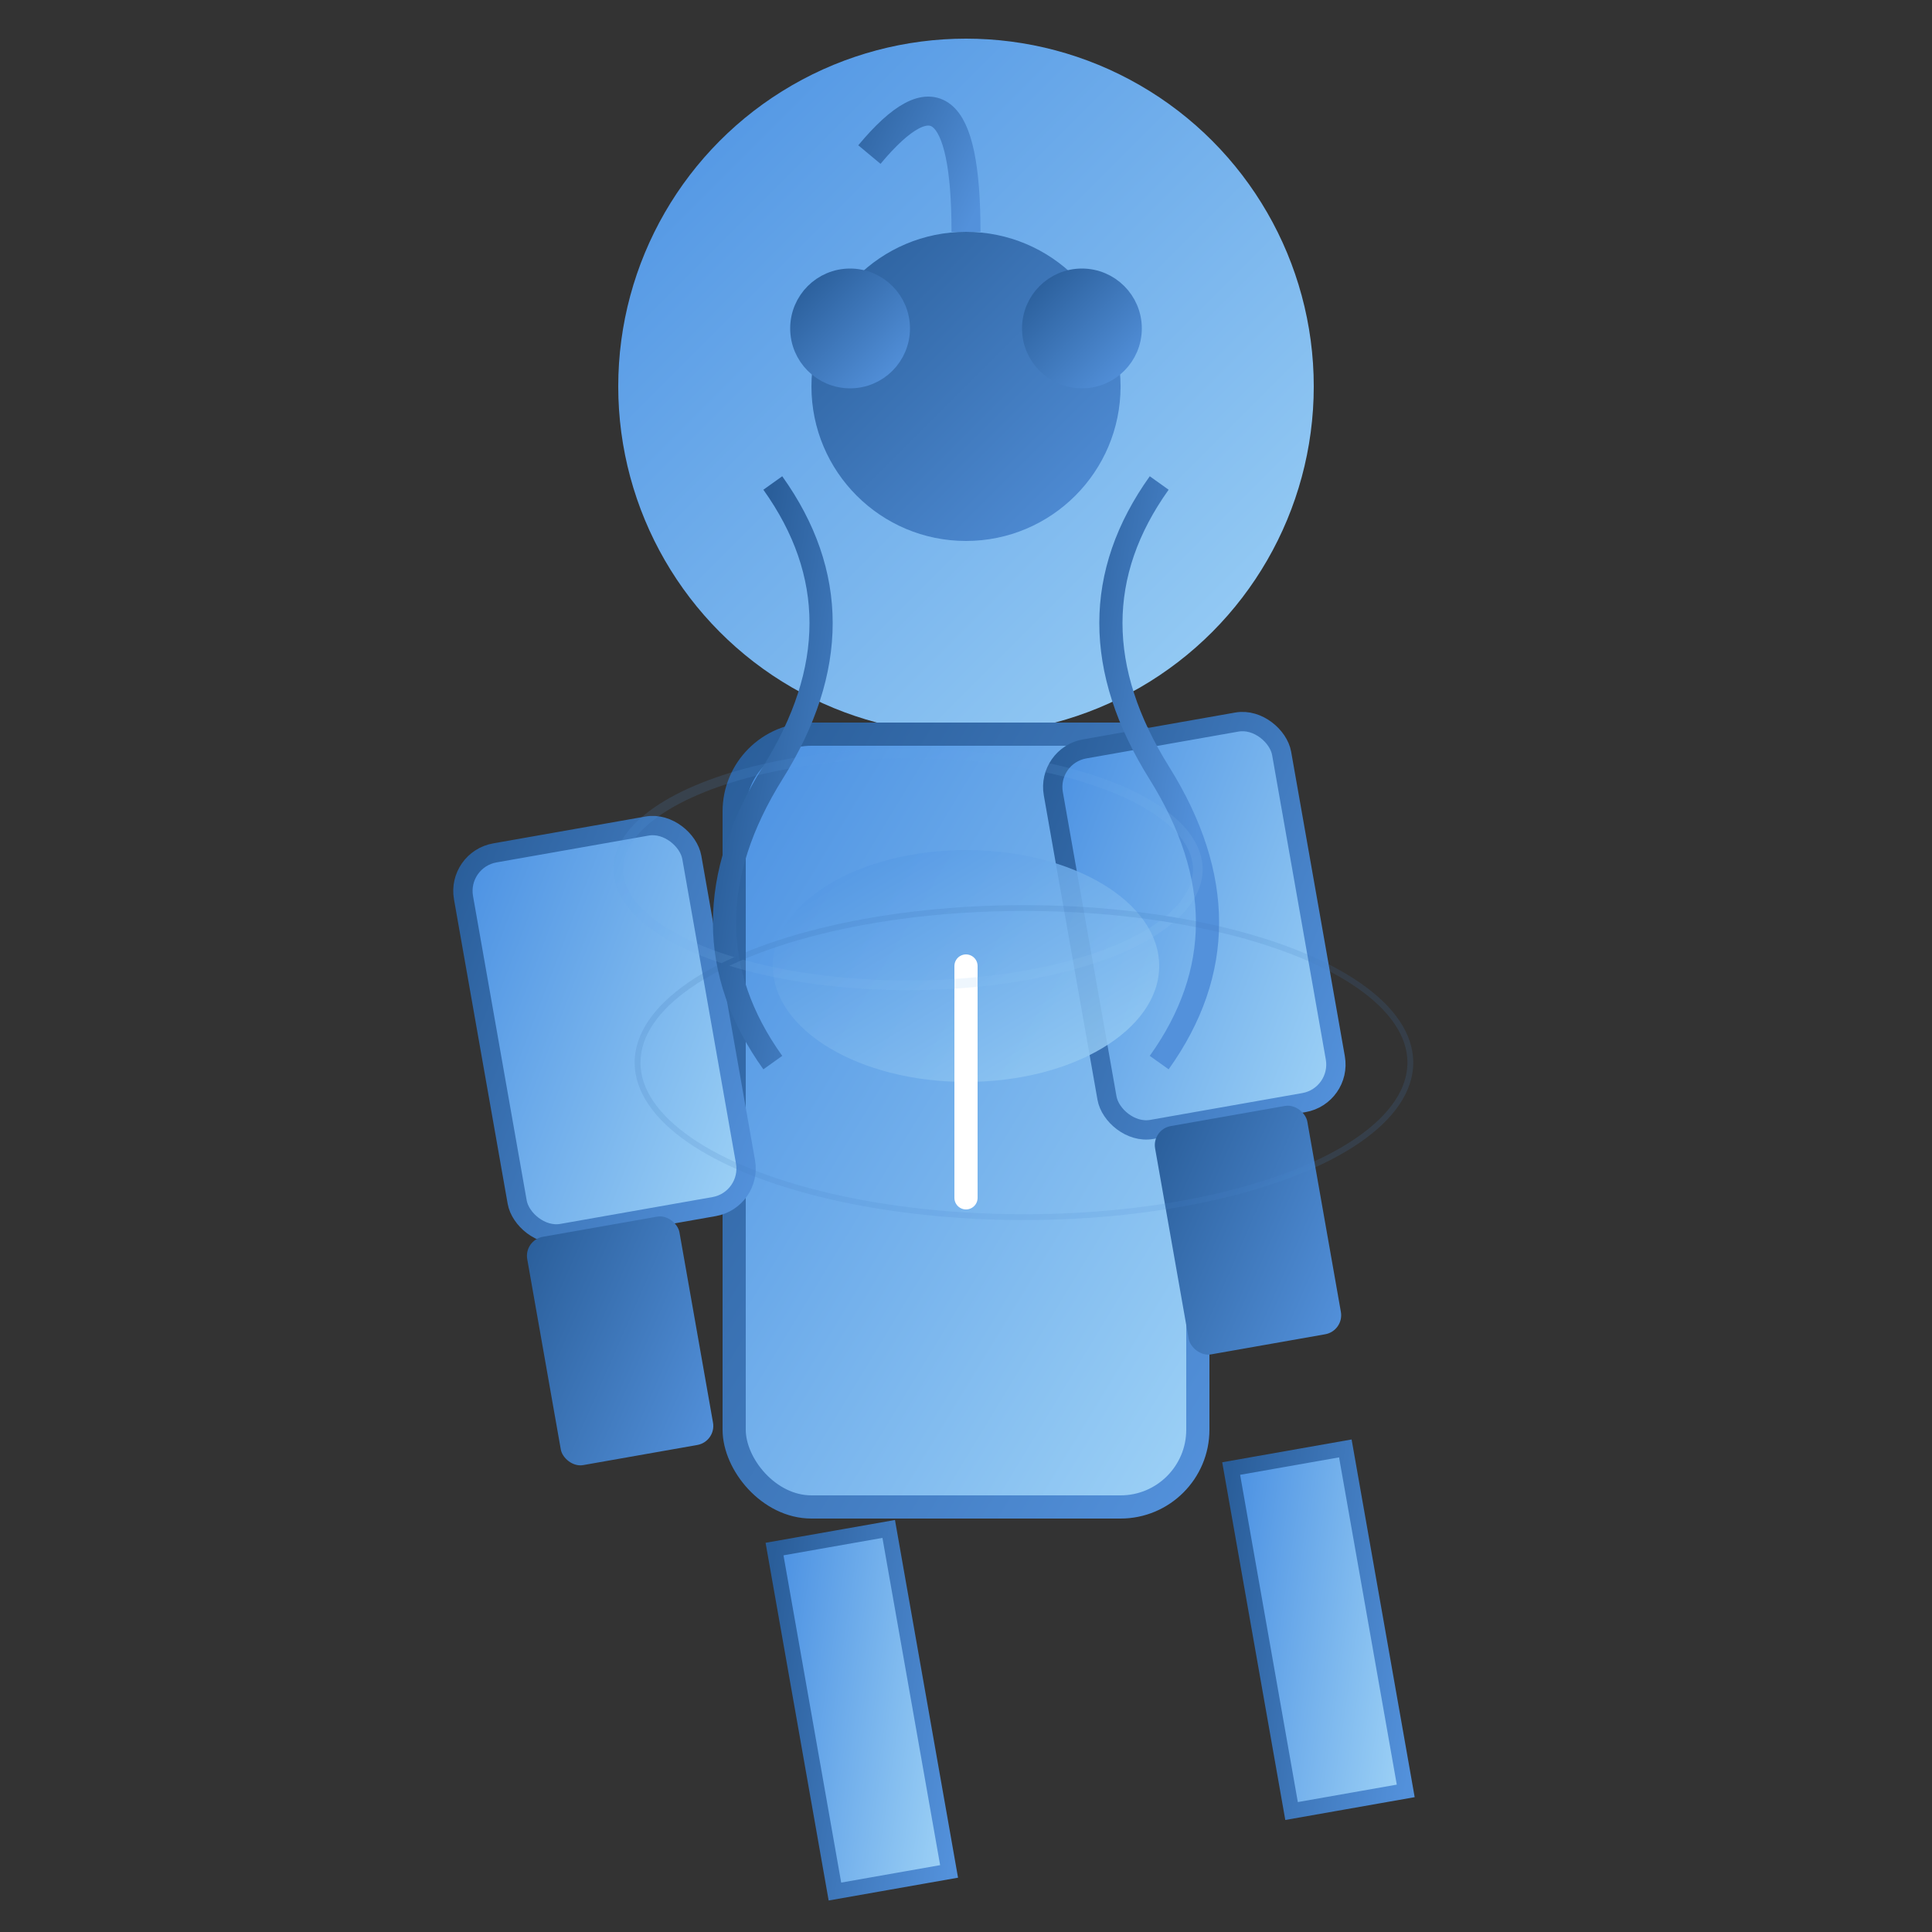
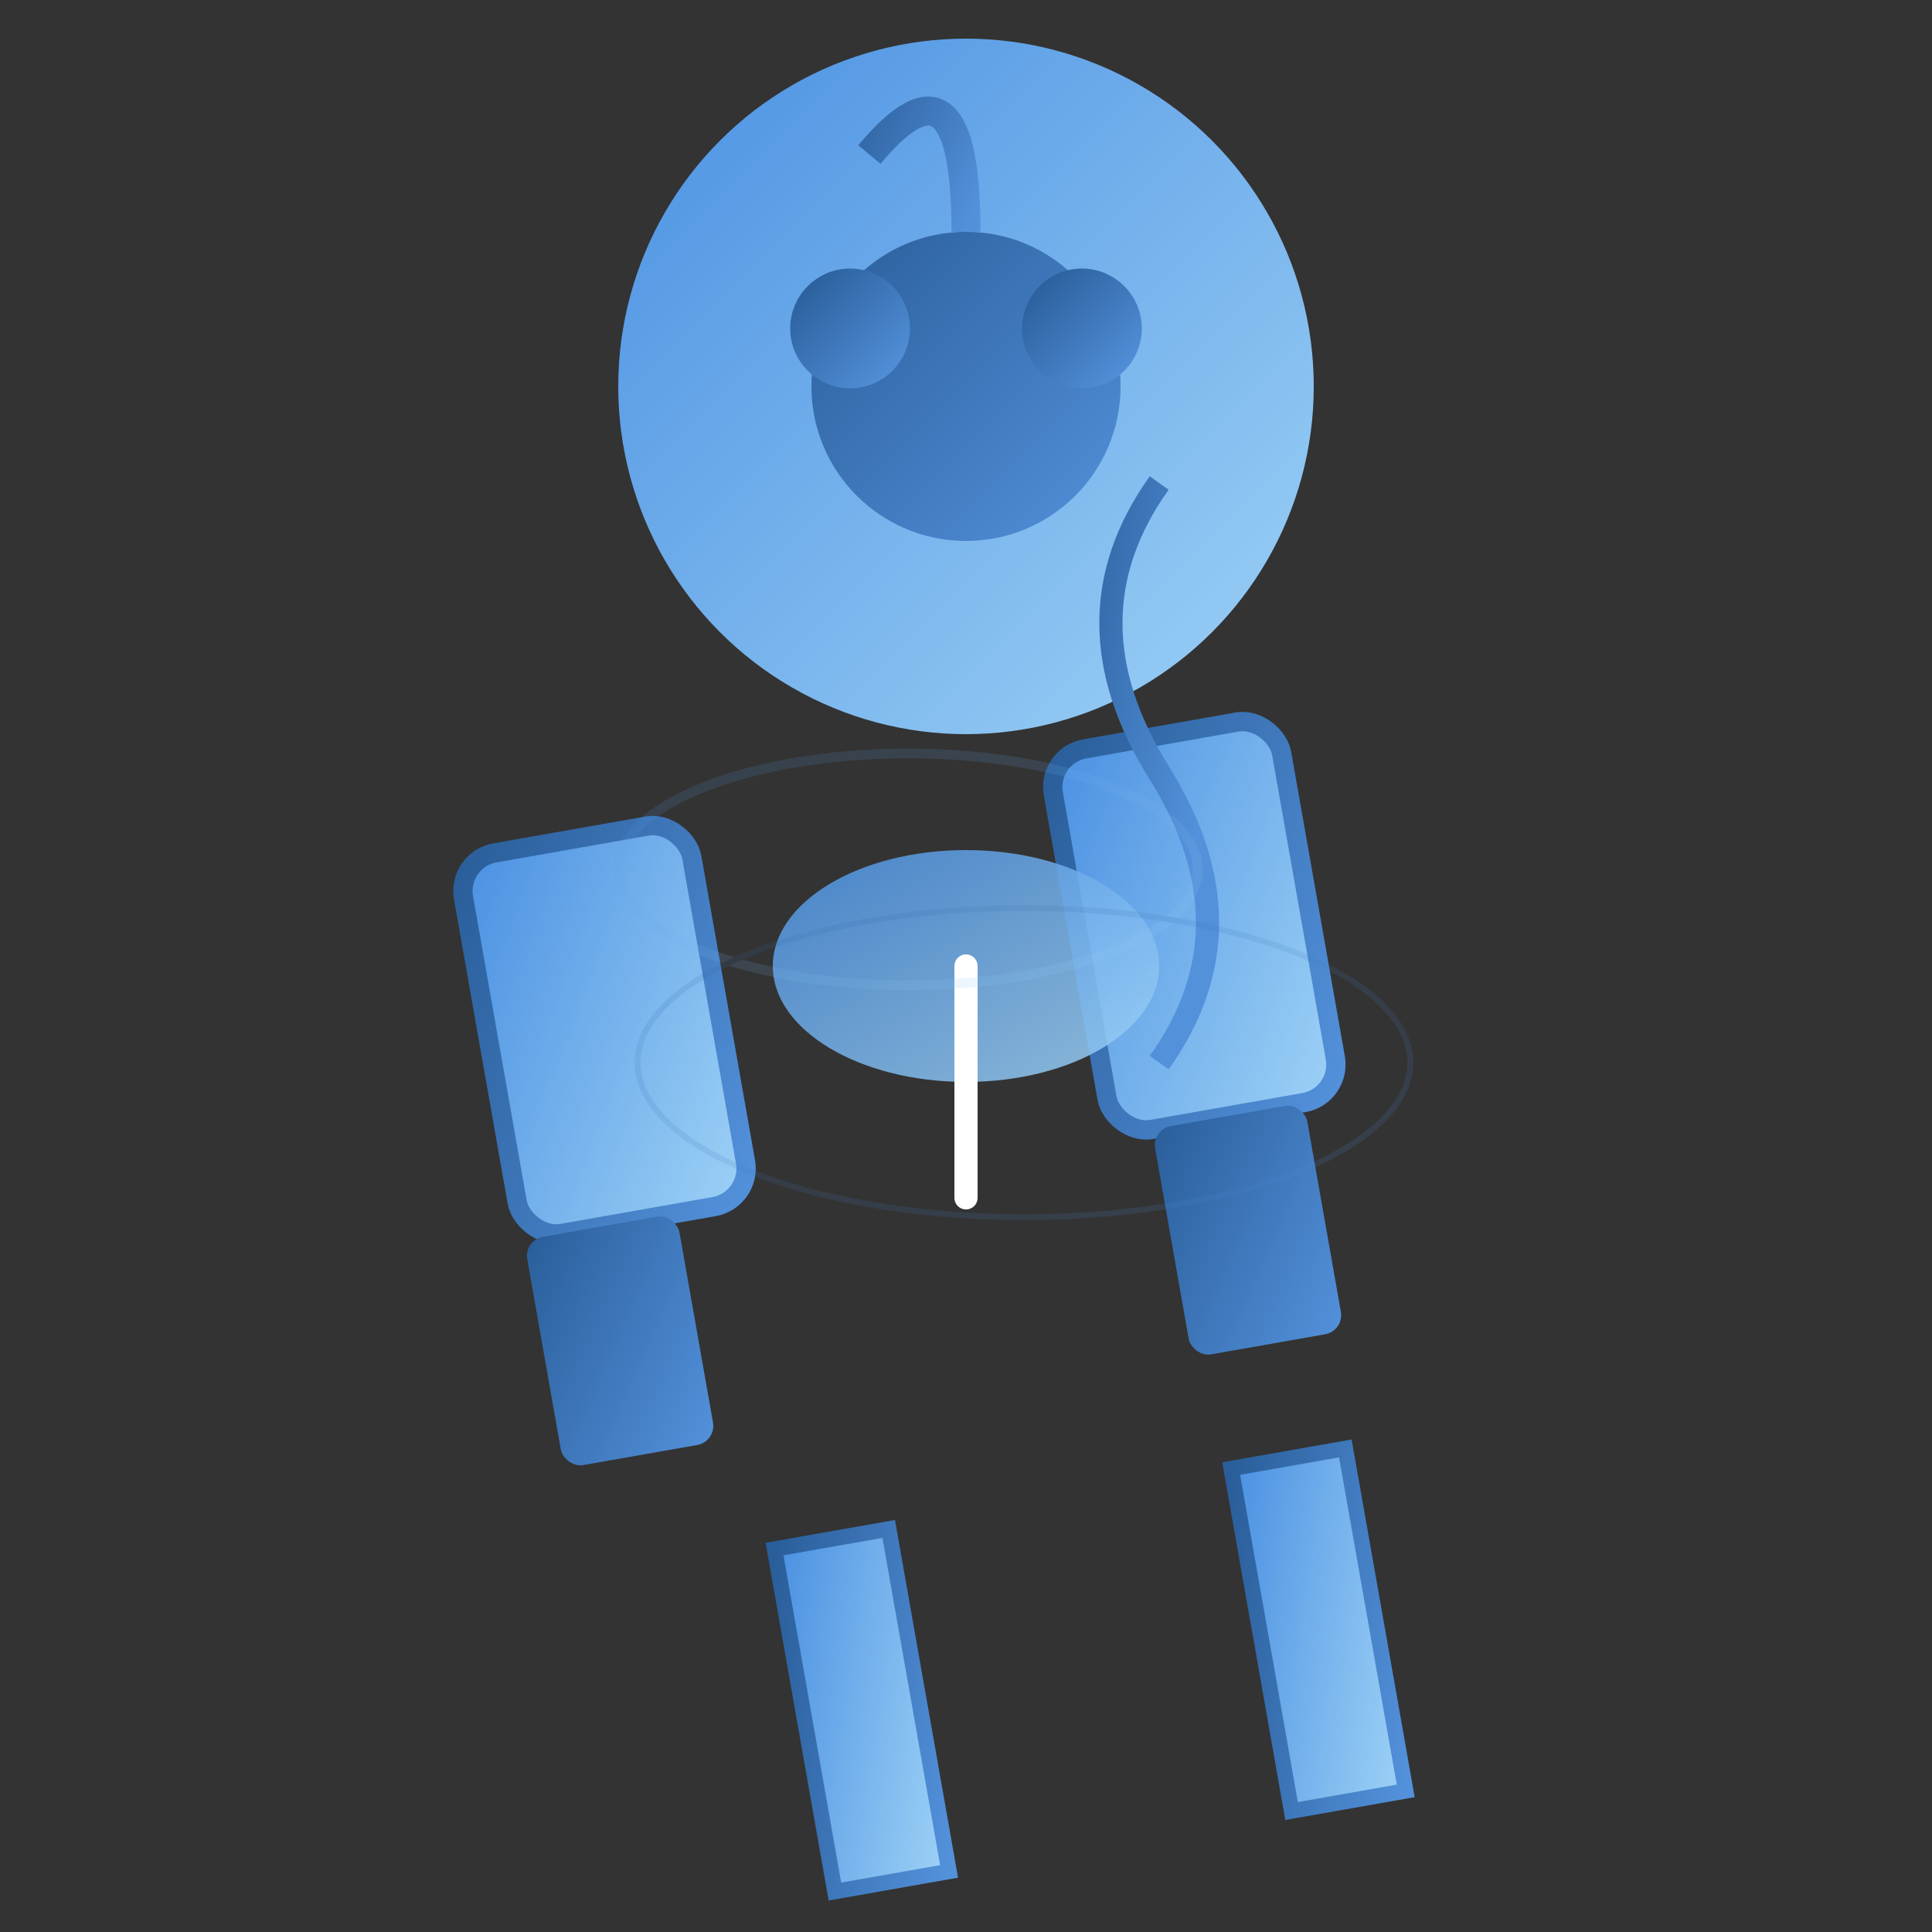
<svg xmlns="http://www.w3.org/2000/svg" viewBox="0 0 100 100">
  <rect x="0" y="0" width="100" height="100" fill="#333333" stroke="none" />
  <defs>
    <linearGradient id="robotMain" x1="0%" y1="0%" x2="100%" y2="100%">
      <stop offset="0%" stop-color="#4A90E2" />
      <stop offset="100%" stop-color="#9ED2F6" />
    </linearGradient>
    <linearGradient id="robotDark" x1="0%" y1="0%" x2="100%" y2="100%">
      <stop offset="0%" stop-color="#2A5E9A" />
      <stop offset="100%" stop-color="#5391DB" />
    </linearGradient>
  </defs>
  <circle cx="50" cy="20" r="18" fill="url(#robotMain)" />
  <circle cx="50" cy="20" r="8" fill="url(#robotDark)" />
-   <rect x="38" y="38" width="24" height="40" rx="4" fill="url(#robotMain)" stroke="url(#robotDark)" stroke-width="1.2" />
  <g transform="rotate(-10 50 50)">
    <rect x="25" y="40" width="12" height="20" rx="2" fill="url(#robotMain)" stroke="url(#robotDark)" stroke-width="1" />
    <rect x="25" y="60" width="8" height="12" rx="1" fill="url(#robotDark)" />
    <rect x="56" y="40" width="12" height="20" rx="2" fill="url(#robotMain)" stroke="url(#robotDark)" stroke-width="1" />
    <rect x="58" y="60" width="8" height="12" rx="1" fill="url(#robotDark)" />
    <rect x="35" y="78" width="6" height="18" fill="url(#robotMain)" stroke="url(#robotDark)" stroke-width="0.8" />
    <line x1="35" y1="75" x2="35" y2="78" stroke="url(#robotDark)" stroke-width="1.5" />
    <rect x="59" y="78" width="6" height="18" fill="url(#robotMain)" stroke="url(#robotDark)" stroke-width="0.8" />
    <line x1="65" y1="75" x2="65" y2="78" stroke="url(#robotDark)" stroke-width="1.5" />
  </g>
  <g stroke="url(#robotDark)" stroke-width="1.2">
    <circle cx="44" cy="17" r="2.5" fill="url(#robotDark)" />
    <circle cx="56" cy="17" r="2.5" fill="url(#robotDark)" />
    <path d="M50 12 Q50 2 45 8" fill="none" stroke-width="1.5" />
-     <path d="M40 25 Q45 32 40 40 T40 55" fill="none" />
+     <path d="M40 25 T40 55" fill="none" />
    <path d="M60 25 Q55 32 60 40 T60 55" fill="none" />
  </g>
  <ellipse cx="50" cy="50" rx="10" ry="6" fill="url(#robotMain)" opacity="0.85" />
  <path d="M50 50 L50 62" stroke="white" stroke-width="1.2" stroke-linecap="round" />
  <g opacity="0.15">
    <ellipse cx="47" cy="45" rx="15" ry="6" fill="none" stroke="url(#robotMain)" stroke-width="0.5" />
    <ellipse cx="53" cy="55" rx="20" ry="8" fill="none" stroke="url(#robotDark)" stroke-width="0.3" />
  </g>
  <g opacity="0.2">
    <line x1="23" y1="40" x2="35" y2="40" stroke="url(#robotMain)" stroke-width="0.8" />
-     <line x1="67" y1="40" x2="79" y2="40" stroke="url(#robotMain)" stroke-width="0.8" />
  </g>
</svg>